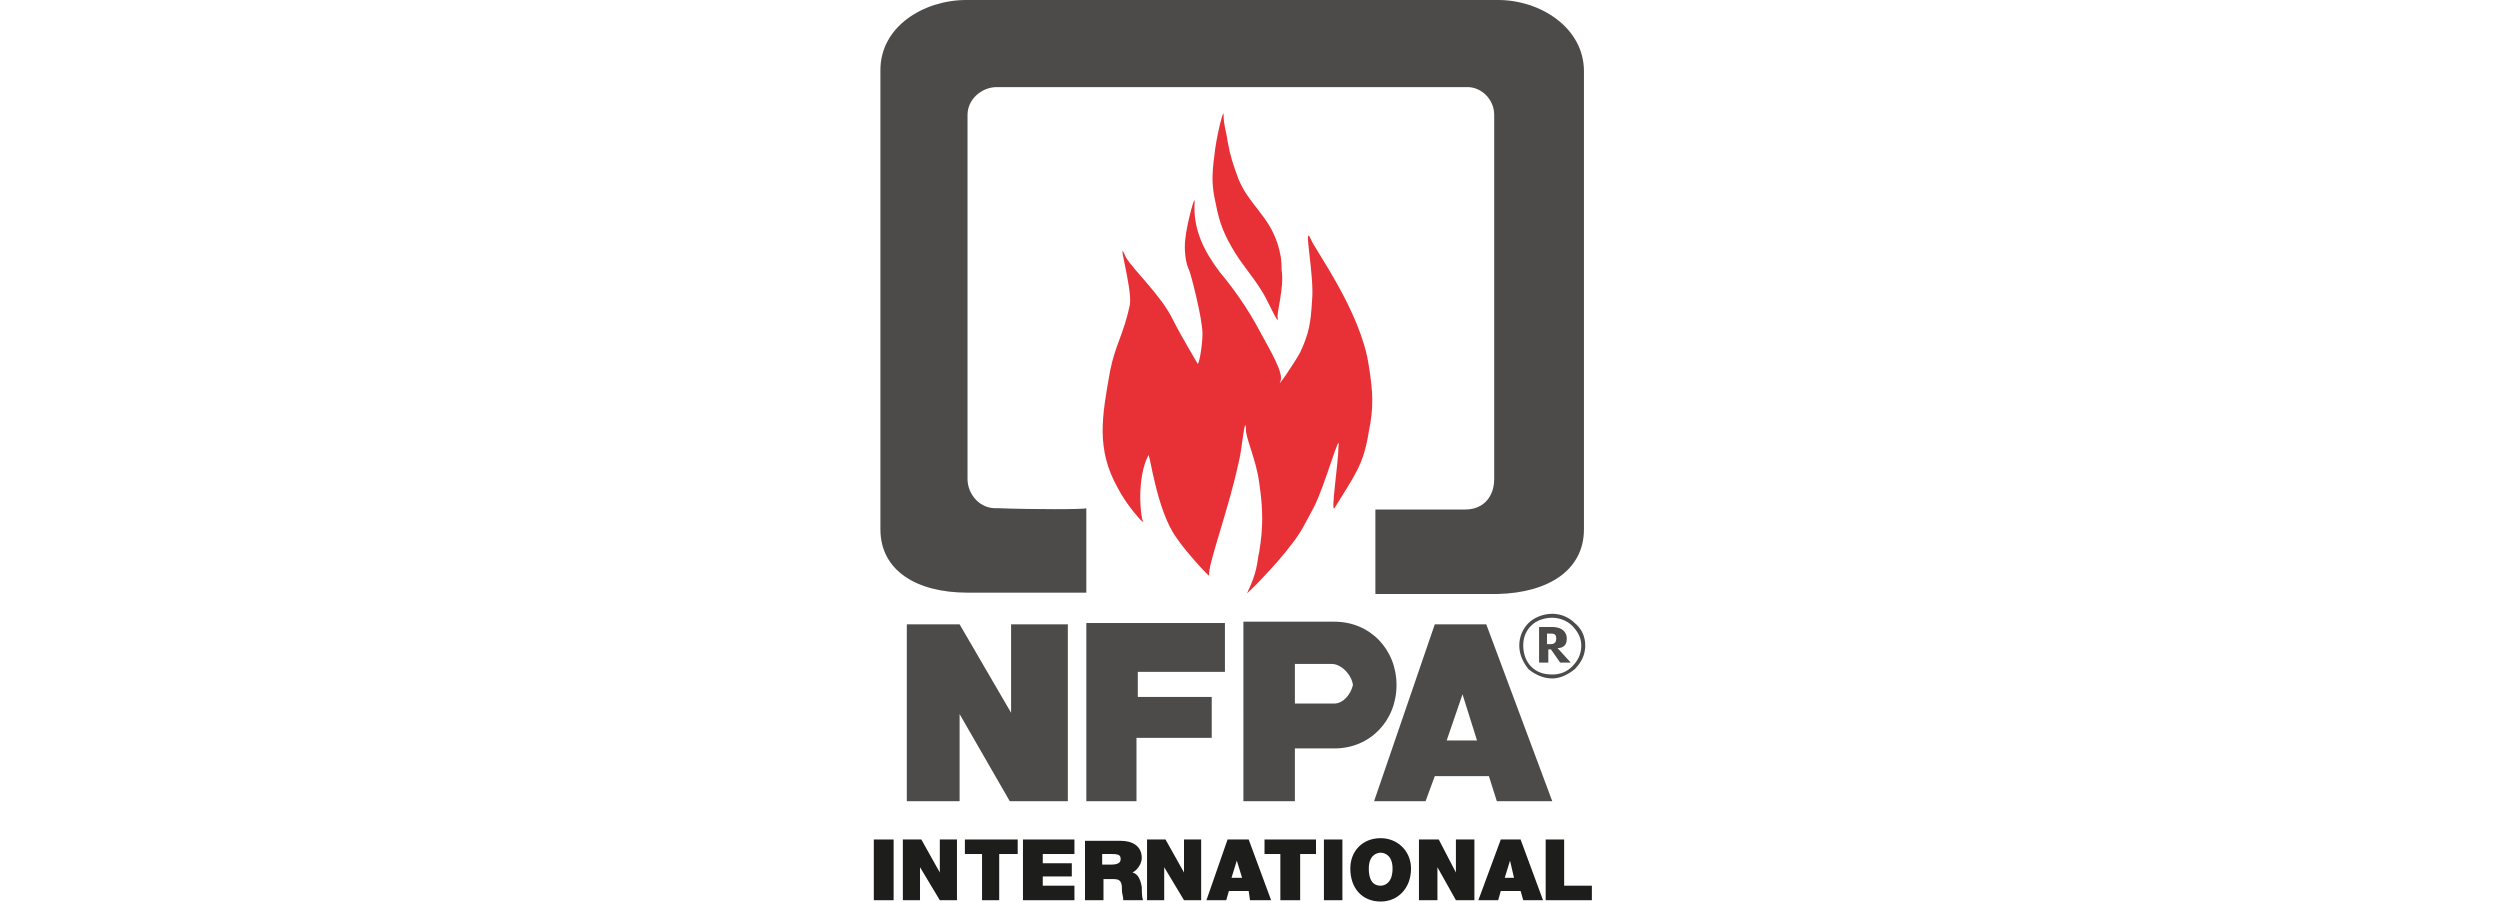
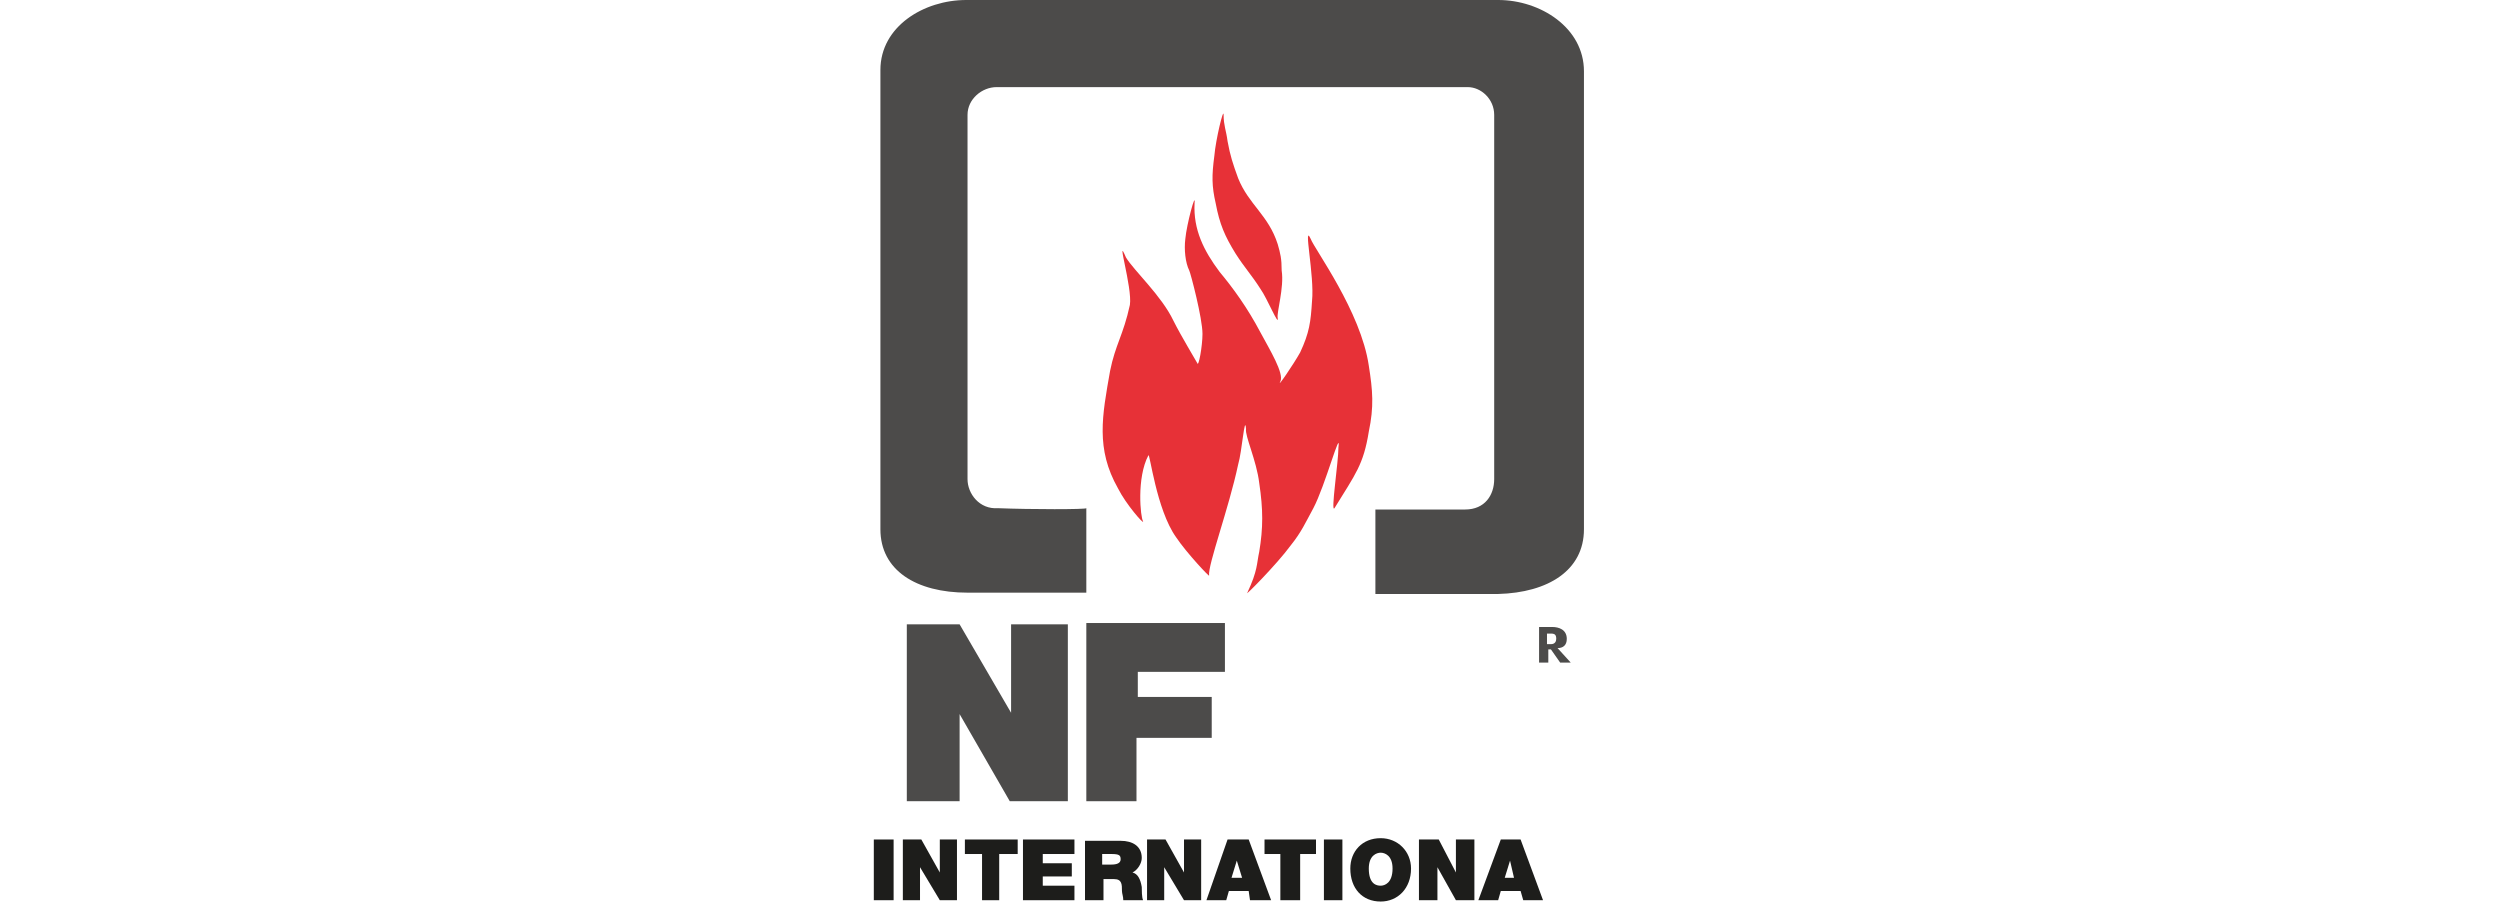
<svg xmlns="http://www.w3.org/2000/svg" version="1.1" id="layer" x="0px" y="0px" viewBox="0 0 189.4 68.3" style="enable-background:new 0 0 189.4 68.3;" xml:space="preserve">
  <style type="text/css">
	.st0{fill-rule:evenodd;clip-rule:evenodd;fill:#4C4B4A;}
	.st1{fill:#4C4B4A;}
	.st2{fill-rule:evenodd;clip-rule:evenodd;fill:#E73137;}
	.st3{fill-rule:evenodd;clip-rule:evenodd;fill:#1D1D1B;}
</style>
  <g>
    <path class="st0" d="M117.2,48.9V48h0.3c0.3,0,0.4,0.1,0.4,0.4c0,0.2-0.1,0.4-0.4,0.4H117.2L117.2,48.9z M118,49.1   c0.4,0,0.7-0.2,0.7-0.7c0-0.7-0.6-0.9-1.1-0.9h-1v2.7h0.7v-1h0.2l0.7,1h0.8L118,49.1L118,49.1z" />
-     <path class="st1" d="M115.1,48.9L115.1,48.9c0-0.7,0.3-1.3,0.7-1.7c0.4-0.4,1.1-0.7,1.8-0.7h0h0c0.7,0,1.3,0.3,1.7,0.7v0   c0.5,0.4,0.8,1,0.8,1.7v0v0c0,0.7-0.3,1.3-0.8,1.8c-0.5,0.4-1.1,0.7-1.7,0.7h0h0c-0.7,0-1.3-0.3-1.8-0.7   C115.4,50.2,115.1,49.6,115.1,48.9L115.1,48.9L115.1,48.9z M115.4,48.9L115.4,48.9L115.4,48.9c0,0.6,0.2,1.2,0.6,1.6   c0.4,0.4,0.9,0.6,1.6,0.6h0h0c0.6,0,1.1-0.2,1.5-0.6c0.4-0.4,0.7-0.9,0.7-1.6v0v0c0-0.6-0.3-1.1-0.7-1.5v0c0,0,0,0,0,0v0   c-0.4-0.4-1-0.6-1.5-0.6h0h0c-0.6,0-1.2,0.2-1.6,0.6C115.6,47.8,115.4,48.3,115.4,48.9L115.4,48.9z" />
    <polygon class="st0" points="68.7,47.3 72.7,47.3 76.6,54 76.6,47.3 80.9,47.3 80.9,60.7 76.5,60.7 72.7,54.1 72.7,60.7 68.7,60.7    68.7,47.3  " />
    <polygon class="st0" points="82.3,60.7 82.3,47.2 92.8,47.2 92.8,50.9 86.2,50.9 86.2,52.8 91.8,52.8 91.8,55.9 86.1,55.9    86.1,60.7 82.3,60.7  " />
    <path class="st2" d="M89.8,18.1c0.1-1.1,0.8-3.7,0.7-2.7c-0.1,2,0.7,3.6,1.9,5.2c1,1.2,2.1,2.7,3.1,4.6c0.7,1.3,1.8,3.1,1.5,3.7   c-0.3,0.6,1-1.3,1.5-2.2c0.7-1.5,0.8-2.3,0.9-3.9c0.2-1.9-0.7-6-0.1-4.7c0.3,0.8,3.8,5.5,4.4,9.6c0.3,1.9,0.4,3.1,0,5   c-0.4,2.5-1,3.2-2.6,5.8c-0.3,0.4,0.3-3.5,0.3-4.6c0.2-1.6-1,2.9-1.9,4.6c-0.6,1.1-0.9,1.8-1.7,2.8c-1.1,1.5-3.6,4-3.3,3.6   c0.8-1.7,0.7-2.2,0.9-3.1c0.3-1.8,0.3-3.2,0-5.2c-0.2-1.7-1.1-3.6-1-4.1c-0.1-1.2-0.3,1.7-0.6,2.7c-0.7,3.3-2.3,7.6-2.2,8.4   c0.1,0.2-1.7-1.7-2.5-2.9c-1.5-2.1-2-6.5-2.1-6.2c-0.9,1.7-0.6,4.7-0.4,5c0.1,0.3-1.3-1.3-1.9-2.5c-1.7-3-1.2-5.5-0.6-8.9   c0.4-2,1-2.7,1.5-5c0.2-1.3-1.1-5.5-0.3-3.6c0.6,1,2.7,2.9,3.6,4.8c0.6,1.2,1.7,3,1.8,3.2c0.1,0.4,0.4-1.3,0.4-2.2   c0-1.2-0.9-4.6-1-4.8C89.8,19.9,89.7,18.9,89.8,18.1L89.8,18.1z" />
    <path class="st2" d="M93,10.7c0.2,1.1,0.4,1.7,0.8,2.8c0.8,2,2.3,2.8,3,5c0.2,0.7,0.3,1.1,0.3,2c0.2,1.3-0.4,3.2-0.3,3.6   c0.1,0.7-0.8-1.5-1.3-2.2c-0.7-1.1-1.2-1.6-1.9-2.7c-0.8-1.3-1.2-2.2-1.5-3.8c-0.3-1.3-0.3-2.1-0.1-3.6c0.1-1.2,0.7-3.7,0.7-3.1   C92.7,9.5,92.9,9.9,93,10.7L93,10.7z" />
-     <path class="st0" d="M101.1,47.1c2.7,0,4.7,2.1,4.7,4.8c0,2.7-2,4.8-4.7,4.8h-3v4h-3.9V47.1H101.1L101.1,47.1z M101.1,53.3h-3v-3   h2.8c0.7,0,1.5,0.8,1.6,1.6C102.3,52.7,101.7,53.3,101.1,53.3L101.1,53.3z" />
    <polygon class="st3" points="66.2,68.2 67.7,68.2 67.7,63.6 66.2,63.6 66.2,68.2  " />
    <polygon class="st3" points="68.4,68.2 69.7,68.2 69.7,65.7 69.7,65.7 71.2,68.2 72.5,68.2 72.5,63.6 71.2,63.6 71.2,66.1    71.2,66.1 69.8,63.6 68.4,63.6 68.4,68.2  " />
    <polygon class="st3" points="74.4,68.2 75.7,68.2 75.7,64.7 77.1,64.7 77.1,63.6 73.1,63.6 73.1,64.7 74.4,64.7 74.4,68.2  " />
    <polygon class="st3" points="77.5,68.2 81.4,68.2 81.4,67.1 79,67.1 79,66.4 81.2,66.4 81.2,65.4 79,65.4 79,64.7 81.4,64.7    81.4,63.6 77.5,63.6 77.5,68.2  " />
    <path class="st3" d="M82.1,68.2h1.5v-1.6h0.8c0.6,0,0.6,0.4,0.6,0.9c0,0.2,0.1,0.4,0.1,0.7h1.5c-0.1-0.2-0.1-0.8-0.1-1   c-0.1-0.6-0.3-1-0.7-1.1c0.4-0.2,0.7-0.7,0.7-1.1c0-0.9-0.7-1.3-1.6-1.3h-2.7V68.2L82.1,68.2z M83.5,64.7h0.7   c0.6,0,0.7,0.1,0.7,0.4c0,0.3-0.3,0.4-0.7,0.4h-0.7V64.7L83.5,64.7z" />
    <polygon class="st3" points="86.9,68.2 88.2,68.2 88.2,65.7 88.2,65.7 89.7,68.2 91,68.2 91,63.6 89.7,63.6 89.7,66.1 89.7,66.1    88.3,63.6 86.9,63.6 86.9,68.2  " />
    <path class="st3" d="M93.3,66.5l0.4-1.3l0,0l0.4,1.3H93.3L93.3,66.5z M91.4,68.2h1.5l0.2-0.7h1.5l0.1,0.7h1.6l-1.7-4.6H93   L91.4,68.2L91.4,68.2z" />
    <polygon class="st3" points="97,68.2 98.5,68.2 98.5,64.7 99.7,64.7 99.7,63.6 95.8,63.6 95.8,64.7 97,64.7 97,68.2  " />
    <polygon class="st3" points="100.3,68.2 101.7,68.2 101.7,63.6 100.3,63.6 100.3,68.2  " />
    <path class="st3" d="M102.3,65.8c0,1.5,0.9,2.5,2.3,2.5c1.3,0,2.3-1,2.3-2.5c0-1.3-1-2.3-2.3-2.3C103.2,63.5,102.3,64.5,102.3,65.8   L102.3,65.8L102.3,65.8z M103.7,65.8c0-1,0.6-1.2,0.9-1.2s0.9,0.2,0.9,1.2c0,1.1-0.6,1.3-0.9,1.3S103.7,67,103.7,65.8L103.7,65.8   L103.7,65.8z" />
    <polygon class="st3" points="107.5,68.2 108.9,68.2 108.9,65.7 108.9,65.7 110.3,68.2 111.7,68.2 111.7,63.6 110.3,63.6    110.3,66.1 110.3,66.1 109,63.6 107.5,63.6 107.5,68.2  " />
    <path class="st3" d="M114,66.5l0.4-1.3l0,0l0.3,1.3H114L114,66.5z M112,68.2h1.5l0.2-0.7h1.5l0.2,0.7h1.5l-1.7-4.6h-1.5L112,68.2   L112,68.2z" />
-     <polygon class="st3" points="117.1,68.2 120.6,68.2 120.6,67.1 118.5,67.1 118.5,63.6 117.1,63.6 117.1,68.2  " />
    <path class="st0" d="M113.5,0c3.2,0,6.5,2.1,6.5,5.4c0,10.5,0,24.2,0,34.7c0,3.1-2.7,4.8-6.5,4.9c-3.8,0-9.2,0-9.3,0v-6.4   c0.1,0,4.4,0,6.8,0c1.5,0,2.2-1.1,2.2-2.3c0-8.6,0-18.2,0-27.6c0-1.2-1-2.1-2-2.1H75.5c-1.1,0-2.2,0.9-2.2,2.1c0,9.3,0,18.9,0,27.6   c0,1.1,0.9,2.3,2.3,2.2c2.5,0.1,6.7,0.1,6.7,0v6.4c0,0-5.5,0-9,0c-3.9,0-6.6-1.7-6.6-4.8c0-10.6,0-24.3,0-34.8C66.7,2,70,0,73.2,0   H113.5L113.5,0z" />
-     <path class="st0" d="M108.7,47.3h3.9l5,13.4h-4.2l-0.6-1.9h-4.1l-0.7,1.9h-3.9L108.7,47.3L108.7,47.3z M111.9,56.1l-1.1-3.5   l-1.2,3.5H111.9L111.9,56.1z" />
  </g>
</svg>